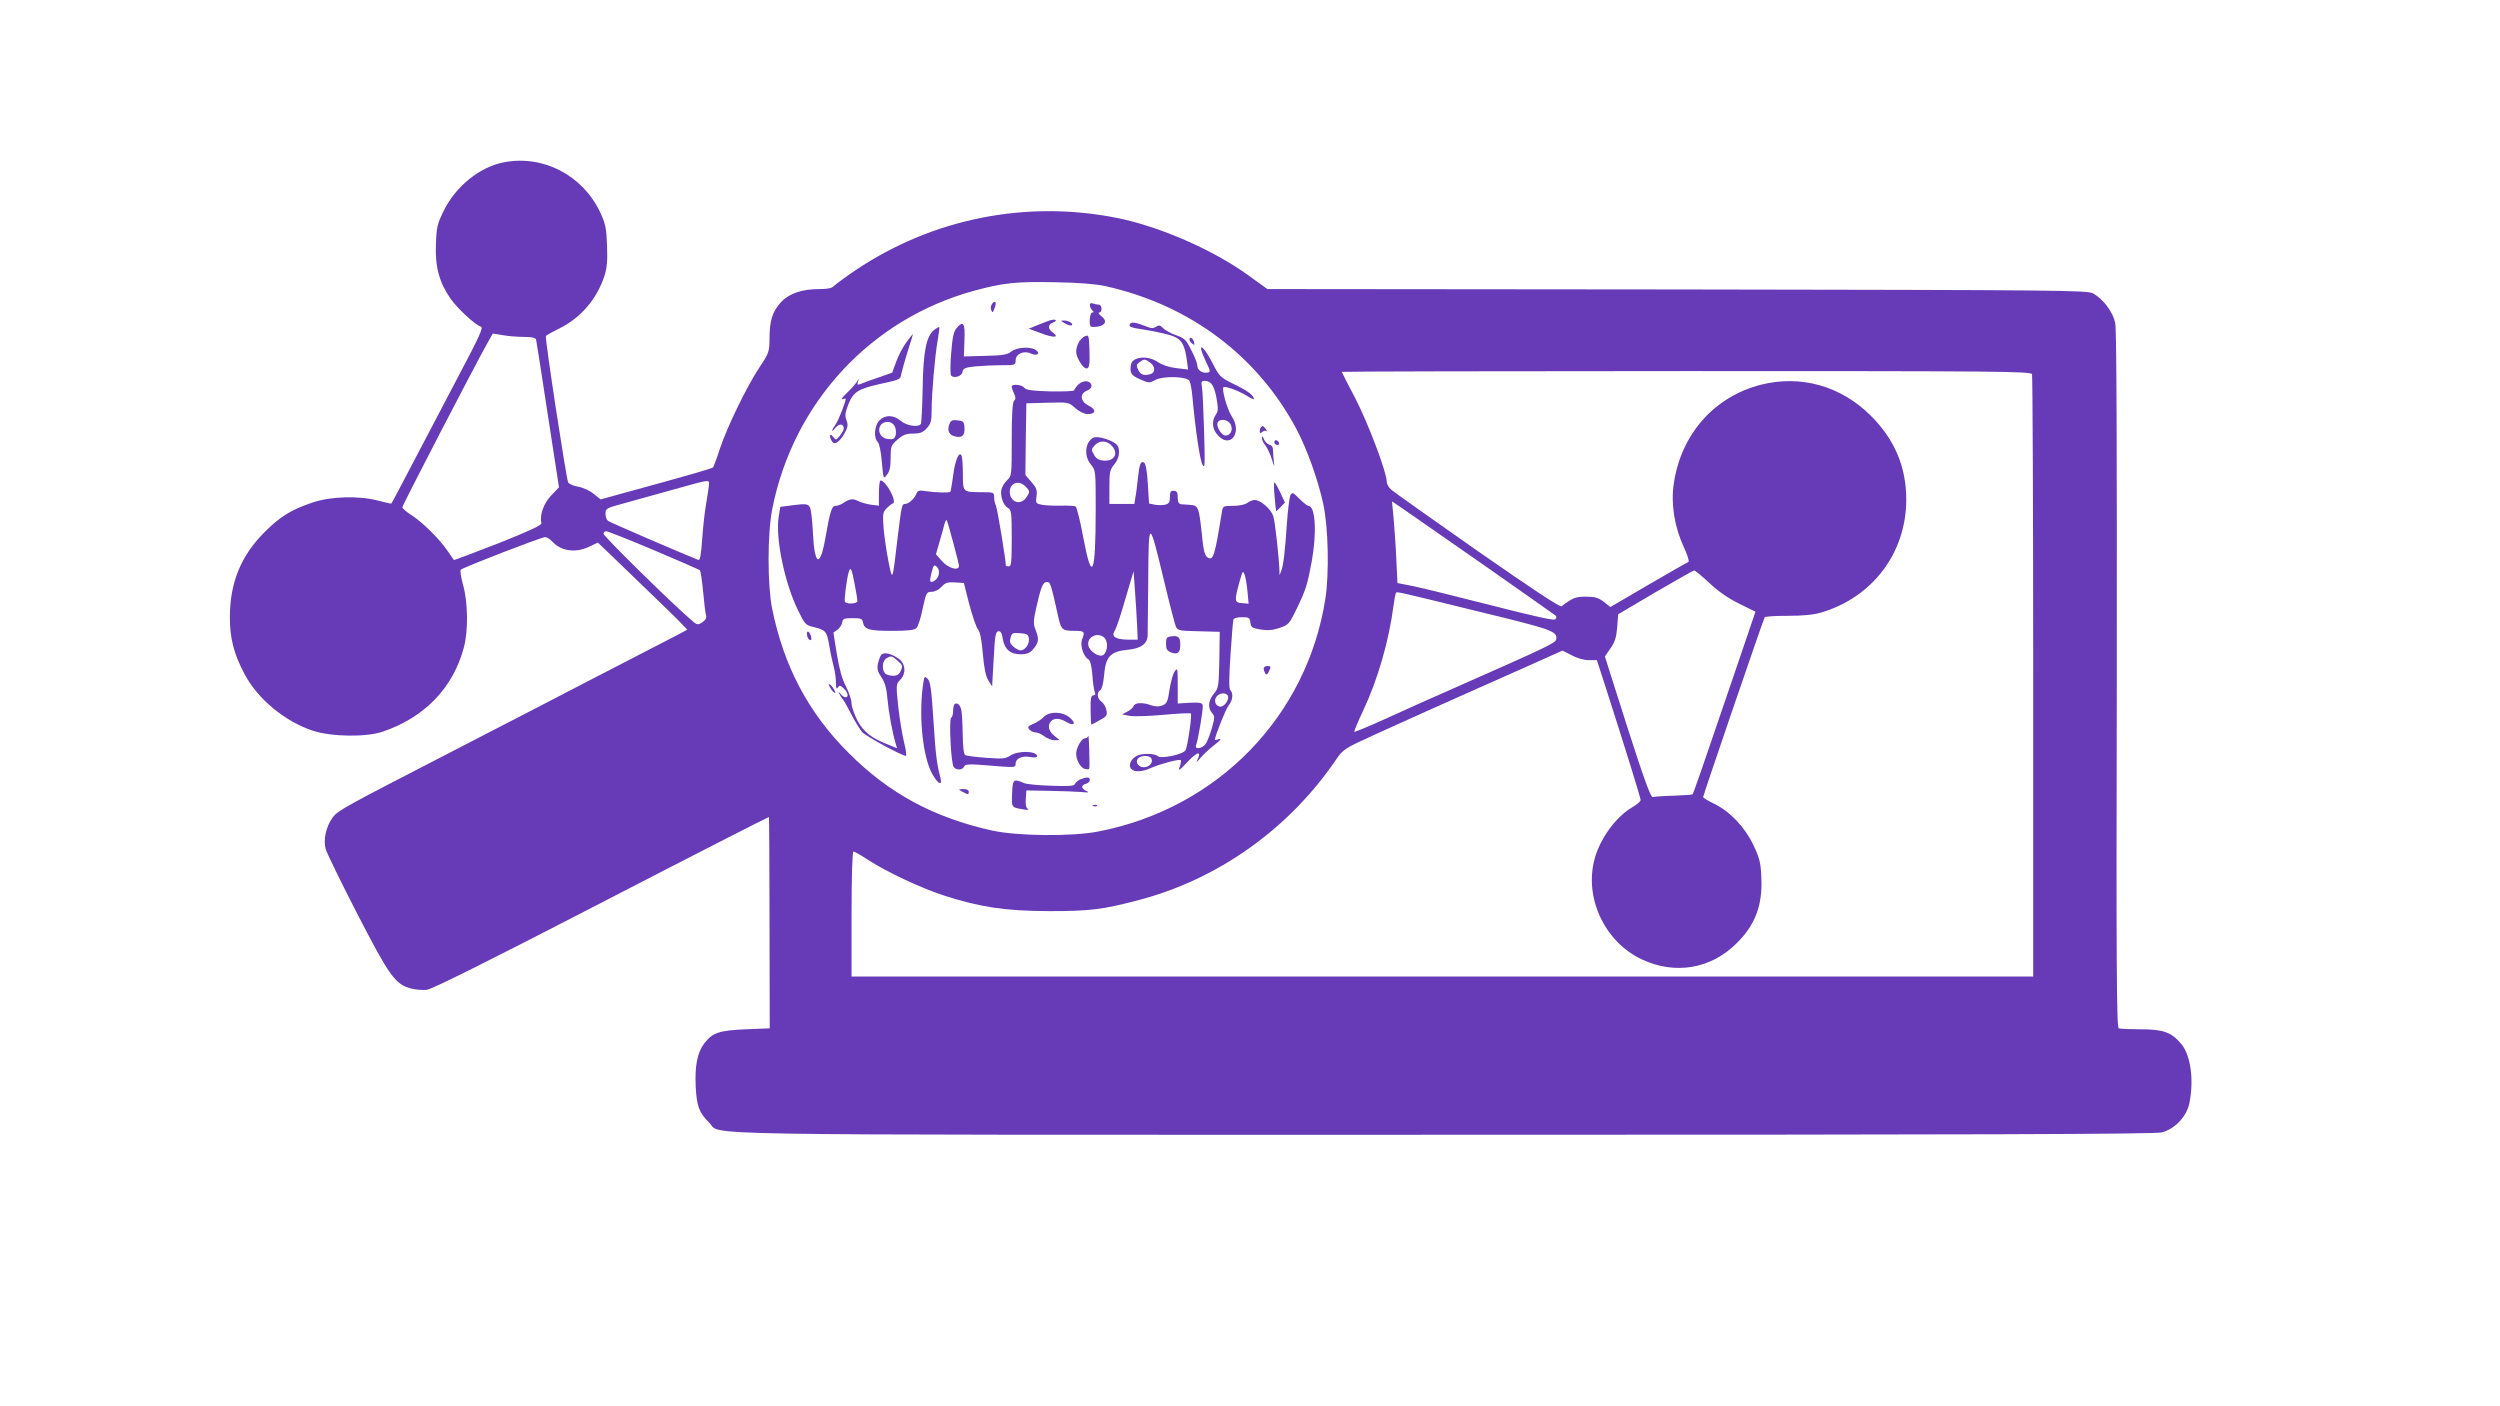
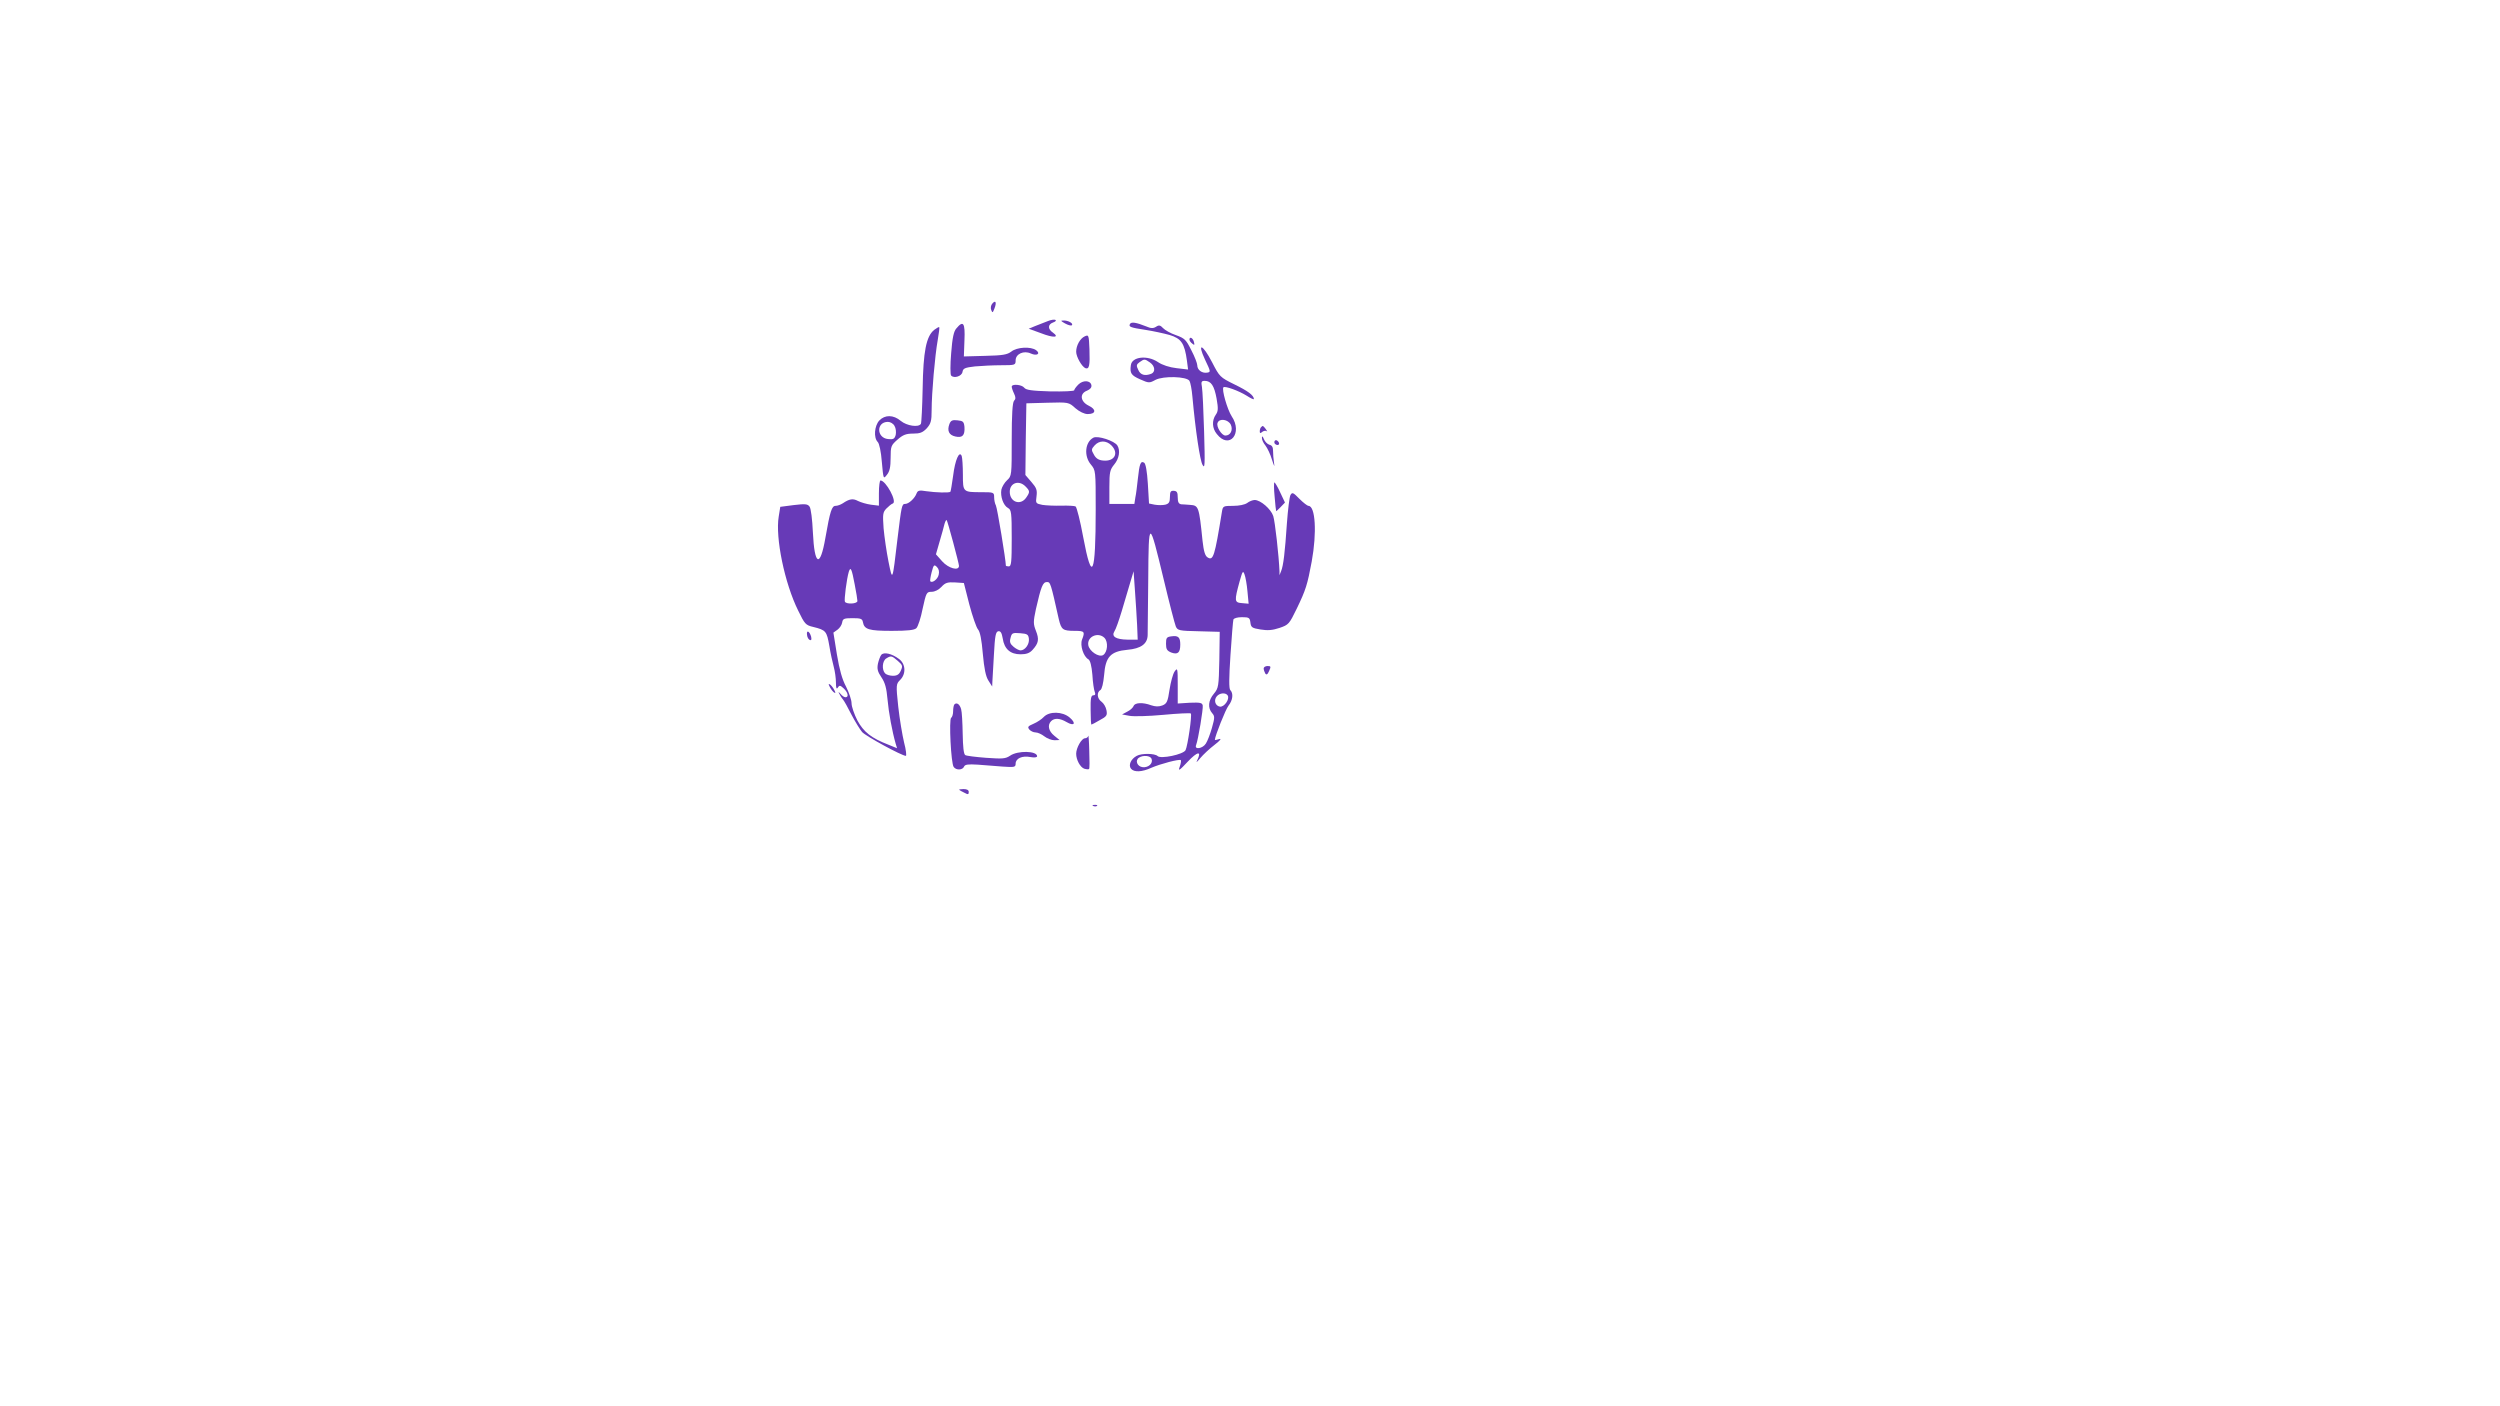
<svg xmlns="http://www.w3.org/2000/svg" version="1.0" width="1280pt" height="720pt" viewBox="0 0 1280 720" preserveAspectRatio="xMidYMid meet">
  <g transform="translate(0,720) scale(0.1,-0.1)" fill="#673ab7" stroke="none">
-     <path d="M2580 6369 c-124 -24 -246 -122 -308 -248 -33 -67 -37 -83 -40 -171 -5 -117 17 -196 76 -281 35 -49 123 -131 153 -141 15 -5 1 -37 -129 -283 -93 -177 -193 -367 -265 -505 -33 -63 -61 -116 -63 -118 -1 -2 -30 5 -65 14 -99 27 -245 23 -339 -9 -110 -37 -166 -72 -245 -151 -121 -121 -177 -258 -178 -431 -1 -111 20 -193 75 -296 67 -128 207 -243 349 -290 97 -32 274 -34 359 -5 214 73 360 224 415 431 23 85 21 232 -4 320 -11 39 -16 74 -12 78 12 12 413 167 432 167 9 0 24 -10 35 -21 45 -51 121 -62 191 -28 l44 21 92 -88 c51 -49 154 -149 230 -222 77 -74 137 -135 135 -136 -1 -2 -84 -45 -183 -96 -197 -101 -379 -196 -580 -300 -71 -37 -276 -143 -455 -235 -530 -273 -568 -294 -595 -328 -36 -49 -51 -116 -37 -166 7 -22 80 -172 163 -333 163 -316 192 -357 273 -379 22 -6 59 -9 81 -7 28 4 306 142 894 446 470 243 856 440 858 439 1 -2 3 -246 3 -543 l1 -539 -123 -5 c-137 -6 -169 -17 -212 -72 -36 -48 -49 -115 -44 -221 5 -101 18 -135 69 -185 69 -67 -235 -62 3761 -62 2734 0 3641 3 3676 12 66 17 126 79 141 147 25 118 8 246 -40 305 -51 61 -93 76 -208 76 -55 0 -105 2 -113 5 -11 4 -13 310 -10 1783 1 1220 -1 1793 -8 1828 -12 57 -61 123 -114 152 -29 16 -165 17 -2129 20 l-2098 2 -97 70 c-181 131 -454 250 -672 294 -464 93 -942 -2 -1336 -265 -55 -37 -106 -75 -114 -83 -9 -11 -31 -16 -74 -16 -92 0 -157 -23 -199 -69 -43 -48 -57 -93 -57 -186 -1 -67 -3 -73 -51 -145 -65 -97 -169 -312 -204 -420 -15 -47 -31 -88 -34 -93 -6 -6 -130 -42 -471 -135 l-105 -29 -36 29 c-19 16 -55 32 -79 36 -23 4 -47 14 -51 22 -10 20 -120 740 -114 749 2 5 34 22 70 40 109 54 191 150 230 269 13 41 16 78 13 155 -3 89 -8 111 -35 170 -90 190 -292 295 -493 256z m3080 -634 c434 -97 780 -358 980 -736 53 -101 109 -258 135 -379 26 -120 31 -354 11 -485 -94 -603 -551 -1073 -1161 -1192 -135 -27 -417 -24 -547 5 -297 66 -527 190 -733 397 -206 205 -332 444 -392 740 -24 123 -24 384 1 509 107 543 503 972 1032 1117 149 41 219 48 414 44 125 -2 209 -9 260 -20z m-2977 -260 c42 0 58 -4 62 -15 2 -8 29 -181 60 -385 l57 -370 -40 -42 c-39 -41 -60 -101 -50 -142 2 -10 -63 -40 -221 -103 -124 -48 -226 -87 -227 -85 -2 2 -16 22 -32 46 -41 60 -126 145 -183 182 -27 17 -49 36 -49 42 0 10 366 716 433 836 l30 53 51 -8 c28 -5 77 -9 109 -9z m7721 -191 c3 -9 6 -706 6 -1550 l0 -1534 -3025 0 -3025 0 0 320 c0 199 4 320 10 320 5 0 38 -18 72 -41 97 -63 271 -145 391 -184 186 -60 313 -79 537 -80 210 0 275 8 458 56 406 106 769 363 1010 716 40 58 41 59 208 135 93 43 315 142 494 222 179 79 355 158 393 175 l67 30 47 -24 c28 -15 63 -25 88 -25 l41 0 38 -117 c112 -349 186 -588 186 -599 0 -7 -20 -24 -44 -38 -86 -50 -171 -170 -195 -277 -46 -198 60 -414 245 -501 170 -80 354 -49 485 82 97 96 134 196 127 338 -3 76 -9 99 -41 166 -44 92 -119 171 -201 211 -31 15 -56 30 -56 34 0 9 308 909 315 920 2 5 55 8 117 8 80 0 131 5 173 17 263 78 435 306 435 578 0 167 -59 307 -180 428 -153 154 -360 212 -565 160 -238 -61 -408 -253 -445 -505 -16 -103 3 -222 51 -326 19 -40 29 -74 24 -76 -6 -2 -98 -55 -205 -117 l-195 -114 -34 27 c-28 21 -45 26 -91 26 -53 0 -66 -5 -125 -49 -8 -6 -148 87 -431 284 -230 161 -429 302 -441 313 -13 11 -23 30 -23 41 0 48 -95 299 -160 425 -39 73 -70 135 -70 137 0 2 794 4 1764 4 1599 0 1764 -1 1770 -16z m-6774 -561 c0 -10 -6 -54 -14 -98 -8 -44 -17 -129 -21 -188 -5 -74 -11 -107 -19 -104 -70 27 -454 193 -463 200 -7 5 -13 22 -13 37 0 26 4 29 98 54 53 15 167 46 252 70 182 51 180 51 180 29z m3960 -411 c201 -141 369 -259 375 -264 5 -5 5 -12 -2 -19 -7 -7 -106 15 -329 72 -175 45 -355 89 -399 98 l-80 16 -6 125 c-3 69 -10 163 -14 209 l-8 84 49 -33 c27 -19 213 -148 414 -288z m-4244 72 c126 -53 232 -100 237 -103 4 -4 12 -54 17 -111 5 -57 12 -112 15 -121 4 -12 -3 -24 -19 -35 -25 -16 -27 -15 -63 17 -104 90 -443 424 -443 436 0 7 6 13 14 13 7 0 117 -43 242 -96z m5405 -168 c45 -43 96 -78 152 -106 l85 -42 -113 -332 c-163 -479 -205 -599 -209 -603 -2 -2 -45 -5 -97 -7 -52 -1 -100 -5 -107 -7 -10 -3 -46 96 -130 358 l-115 362 29 42 c23 33 30 57 34 108 l5 66 190 112 c105 61 194 112 199 112 5 1 39 -28 77 -63z m-1181 -147 c379 -92 404 -101 398 -142 -3 -19 -39 -36 -498 -239 -113 -49 -279 -124 -369 -165 -90 -41 -165 -72 -167 -70 -2 2 18 51 45 108 76 161 132 357 156 539 4 30 9 58 12 63 5 9 -21 15 423 -94z" />
    <path d="M5081 5646 c-8 -9 -10 -23 -6 -33 6 -16 8 -15 16 6 13 32 7 47 -10 27z" />
-     <path d="M5580 5638 c0 -8 5 -19 12 -26 9 -9 9 -12 0 -12 -12 0 -18 -61 -7 -72 3 -2 19 -3 36 0 40 6 49 30 18 53 -13 10 -18 19 -11 19 17 0 15 40 -2 40 -8 0 -21 3 -30 6 -10 4 -16 1 -16 -8z" />
    <path d="M5365 5556 c-16 -6 -45 -18 -64 -25 l-34 -14 63 -23 c64 -25 97 -23 61 3 -27 18 -27 42 1 52 12 4 17 10 12 13 -5 3 -22 1 -39 -6z" />
    <path d="M5453 5544 c16 -9 32 -13 35 -9 9 9 -19 25 -43 24 -16 0 -15 -2 8 -15z" />
    <path d="M5786 5542 c-9 -15 0 -19 79 -31 39 -6 94 -18 123 -26 60 -18 77 -43 89 -131 l6 -46 -59 7 c-36 4 -73 16 -95 31 -55 37 -134 28 -139 -16 -6 -41 2 -52 47 -72 45 -20 48 -20 79 -3 40 21 160 18 174 -5 5 -8 12 -44 15 -80 16 -176 39 -328 52 -350 12 -22 13 -3 8 170 -3 107 -8 210 -11 228 -5 27 -3 32 14 32 33 0 49 -25 61 -91 9 -51 8 -65 -4 -82 -21 -30 -19 -70 5 -99 64 -82 135 4 76 91 -22 34 -52 138 -42 148 8 8 79 -18 119 -43 20 -13 37 -21 37 -17 -1 19 -30 41 -100 75 -73 36 -76 39 -114 113 -48 93 -79 105 -36 13 29 -61 30 -63 10 -66 -26 -4 -50 14 -50 38 0 9 -13 44 -30 76 -27 54 -34 62 -79 78 -27 9 -57 26 -66 36 -14 15 -21 17 -36 7 -14 -9 -26 -9 -51 2 -50 20 -75 24 -82 13z m102 -198 c26 -18 29 -49 6 -58 -32 -12 -55 -6 -66 20 -11 22 -10 28 7 40 24 17 26 17 53 -2z m414 -319 c12 -27 -2 -55 -28 -55 -19 0 -48 46 -40 65 9 25 55 18 68 -10z" />
    <path d="M4897 5519 c-14 -15 -21 -49 -27 -127 -5 -59 -5 -111 0 -115 15 -16 55 -3 58 19 3 18 12 22 64 28 34 3 94 6 134 6 72 0 74 1 74 25 0 33 42 52 78 35 31 -14 51 -1 27 17 -28 20 -98 16 -127 -7 -21 -16 -44 -20 -134 -22 l-109 -3 3 83 c4 89 -6 103 -41 61z" />
    <path d="M4783 5511 c-41 -33 -56 -111 -59 -299 -2 -95 -6 -177 -9 -182 -12 -20 -73 -10 -103 15 -38 32 -81 32 -110 2 -25 -27 -30 -88 -8 -110 8 -8 17 -49 21 -102 8 -89 8 -89 26 -66 14 17 19 40 19 86 0 60 2 65 35 94 28 25 45 31 80 31 35 0 49 5 70 27 21 24 25 37 25 93 0 87 17 280 31 358 6 35 10 65 8 67 -2 2 -14 -5 -26 -14z m-203 -492 c7 -11 9 -32 6 -46 -6 -20 -12 -24 -39 -21 -60 6 -61 88 -1 88 13 0 28 -9 34 -21z" />
-     <path d="M4641 5448 c-18 -24 -41 -68 -52 -99 l-21 -57 -71 -25 c-40 -13 -81 -28 -91 -33 -16 -6 -18 -4 -13 12 6 18 5 17 -6 -1 -7 -11 -30 -37 -52 -58 -22 -21 -32 -35 -22 -31 9 3 17 4 17 2 0 -16 -36 -108 -51 -130 -24 -34 -25 -47 -1 -18 19 23 42 21 42 -4 0 -8 -9 -24 -20 -37 -20 -24 -20 -24 -35 -5 -17 23 -22 2 -5 -24 13 -21 39 -3 65 43 16 30 18 41 9 65 -9 24 -7 39 10 83 26 63 49 78 166 104 103 23 99 21 105 52 3 15 18 67 33 116 16 48 27 87 26 87 -1 0 -16 -19 -33 -42z" />
    <path d="M5554 5478 c-24 -11 -44 -47 -44 -79 0 -26 29 -76 47 -84 20 -7 24 13 21 97 -3 73 -4 75 -24 66z" />
    <path d="M6090 5461 c0 -5 6 -14 14 -20 12 -10 13 -8 9 8 -5 21 -23 30 -23 12z" />
    <path d="M5521 5231 c-12 -12 -21 -25 -21 -29 0 -5 -55 -7 -122 -6 -96 3 -125 7 -134 19 -12 16 -64 21 -64 5 0 -5 5 -21 12 -35 9 -19 9 -28 0 -37 -8 -8 -12 -69 -12 -198 0 -184 0 -187 -24 -209 -13 -12 -26 -34 -29 -48 -6 -35 10 -81 34 -94 17 -9 19 -23 19 -154 0 -122 -2 -145 -15 -145 -8 0 -15 2 -15 4 0 28 -44 295 -51 308 -5 9 -9 28 -9 42 0 25 -2 26 -64 26 -96 0 -96 0 -96 90 0 43 -3 86 -6 95 -12 30 -34 -19 -44 -101 -6 -43 -12 -79 -14 -82 -7 -6 -75 -4 -123 3 -36 6 -44 4 -50 -11 -9 -25 -40 -54 -58 -54 -18 0 -19 -8 -40 -180 -26 -220 -25 -219 -46 -115 -10 50 -21 126 -25 170 -5 72 -4 82 14 101 12 12 26 24 33 26 24 8 -35 118 -63 118 -4 0 -8 -29 -8 -65 l0 -64 -41 5 c-22 3 -52 12 -66 19 -26 14 -44 11 -78 -12 -11 -7 -27 -13 -37 -13 -19 0 -28 -26 -52 -164 -27 -156 -56 -143 -64 28 -3 66 -10 123 -17 132 -10 14 -22 15 -81 8 l-69 -9 -8 -50 c-18 -107 30 -341 100 -482 33 -68 38 -74 77 -83 65 -16 69 -22 82 -96 6 -38 17 -87 23 -109 6 -22 11 -58 11 -80 0 -28 3 -36 10 -25 7 12 12 12 29 -4 23 -21 28 -46 10 -46 -7 0 -18 8 -26 18 -9 10 -12 11 -7 2 4 -8 12 -22 19 -30 7 -8 27 -44 45 -80 19 -36 43 -75 54 -88 18 -21 204 -122 224 -122 4 0 1 31 -9 68 -9 38 -23 120 -30 184 -12 113 -11 116 10 137 31 31 28 82 -6 107 -37 28 -78 37 -91 21 -5 -6 -13 -27 -17 -45 -5 -26 -2 -41 18 -70 19 -28 26 -56 31 -112 6 -68 24 -166 42 -228 l7 -23 -44 18 c-88 34 -127 65 -159 124 -16 31 -30 71 -30 88 0 17 -13 55 -28 85 -20 37 -34 87 -47 165 l-18 112 21 15 c11 8 22 24 24 37 3 19 9 22 53 22 42 0 50 -3 53 -20 7 -38 30 -45 148 -45 83 0 116 4 126 14 8 8 23 53 32 100 18 82 20 86 46 86 16 0 36 10 50 25 20 22 32 25 70 23 l45 -3 28 -110 c16 -60 36 -118 44 -127 11 -12 19 -53 25 -125 7 -76 15 -117 29 -138 l19 -30 1 25 c1 14 4 77 8 140 5 95 9 115 22 118 12 2 18 -8 23 -37 8 -54 39 -81 91 -81 30 0 47 6 62 23 31 34 34 54 17 97 -14 36 -14 46 0 112 26 114 35 138 56 138 18 0 19 -2 61 -190 13 -54 20 -60 82 -60 50 0 53 -4 37 -45 -11 -29 7 -87 33 -101 9 -6 16 -33 20 -79 2 -38 8 -78 12 -87 5 -12 3 -18 -7 -18 -12 0 -15 -16 -14 -75 0 -41 2 -75 4 -75 2 0 21 10 43 23 36 19 39 25 34 51 -3 16 -14 35 -25 43 -23 16 -26 48 -6 60 8 5 15 34 19 76 7 94 33 122 119 130 69 6 103 30 104 75 0 15 1 144 3 287 2 311 4 311 80 -5 28 -118 56 -225 61 -237 9 -21 17 -23 117 -25 l108 -3 -2 -143 c-3 -137 -4 -145 -28 -174 -29 -34 -32 -73 -9 -99 14 -16 14 -23 -1 -76 -9 -32 -23 -68 -31 -80 -16 -26 -60 -33 -50 -8 11 29 37 186 34 203 -3 14 -13 16 -66 14 l-62 -4 0 93 c0 88 -1 92 -16 71 -9 -13 -20 -55 -26 -93 -9 -62 -14 -72 -37 -81 -18 -7 -36 -6 -57 1 -43 16 -84 14 -90 -4 -4 -9 -18 -22 -33 -29 l-26 -14 38 -7 c20 -4 98 -2 173 5 74 7 138 10 141 7 7 -8 -16 -166 -27 -188 -12 -22 -127 -46 -143 -30 -14 14 -82 15 -107 1 -30 -16 -44 -48 -29 -66 16 -19 56 -17 104 5 46 20 144 46 151 39 2 -3 0 -18 -6 -34 -9 -24 -2 -20 41 26 50 53 73 57 49 8 -8 -15 -2 -11 15 10 15 18 48 49 73 68 29 22 38 34 25 30 -13 -4 -23 -6 -23 -4 1 20 55 156 70 175 22 28 26 63 9 80 -7 7 -7 60 1 179 6 93 13 175 15 182 3 7 21 12 44 12 36 0 40 -3 43 -27 3 -25 8 -29 52 -36 36 -6 61 -4 97 8 47 16 50 20 88 98 47 97 55 124 77 242 27 148 19 285 -17 285 -5 0 -26 16 -46 36 -32 33 -37 35 -46 19 -5 -10 -13 -75 -18 -144 -10 -148 -18 -218 -30 -246 l-8 -20 0 20 c-3 77 -23 256 -32 283 -12 36 -65 82 -95 82 -10 0 -28 -7 -38 -15 -12 -9 -42 -15 -72 -15 -52 0 -53 -1 -58 -32 -37 -228 -44 -250 -73 -232 -13 8 -20 31 -26 85 -18 176 -20 181 -64 184 -15 1 -36 3 -45 3 -13 2 -18 11 -18 35 0 26 -4 33 -20 34 -16 1 -20 -4 -20 -32 0 -26 -5 -34 -24 -39 -13 -3 -37 -3 -54 0 l-29 6 -6 101 c-4 64 -11 103 -19 108 -18 11 -24 -6 -32 -81 -4 -36 -9 -80 -13 -97 l-5 -33 -64 0 -64 0 0 86 c0 77 3 89 25 116 25 30 32 71 16 97 -15 24 -101 52 -123 40 -43 -23 -49 -94 -13 -137 25 -30 25 -31 25 -230 0 -339 -19 -382 -64 -142 -15 82 -33 153 -39 157 -5 3 -38 5 -73 4 -34 -1 -78 1 -97 4 -34 7 -35 8 -30 44 4 32 0 43 -26 73 l-31 36 2 184 3 183 108 3 c108 3 109 3 143 -28 21 -18 46 -30 63 -30 43 0 45 24 5 43 -43 21 -48 62 -8 77 16 7 24 16 22 28 -5 25 -43 27 -67 3z m169 -311 c40 -40 17 -84 -42 -78 -23 2 -37 11 -47 30 -14 24 -14 28 3 47 24 27 60 27 86 1z m-440 -210 c24 -24 24 -29 4 -58 -29 -42 -84 -23 -84 30 0 45 46 62 80 28z m-370 -286 c16 -60 30 -115 30 -121 0 -28 -54 -13 -86 23 l-32 36 19 66 c11 37 22 77 25 90 4 13 8 21 11 19 2 -2 17 -53 33 -113z m-74 -167 c-5 -23 -33 -44 -43 -33 -2 2 1 23 7 46 10 39 13 41 27 27 10 -10 13 -24 9 -40z m-430 -49 c8 -40 14 -79 14 -85 0 -15 -56 -18 -64 -4 -5 8 9 118 20 154 9 28 15 15 30 -65z m2011 -36 l6 -63 -34 3 c-39 3 -40 10 -12 112 15 53 17 56 25 35 5 -13 12 -52 15 -87z m-565 -172 l3 -75 -52 0 c-60 1 -84 16 -67 43 7 10 23 56 37 102 14 47 33 112 43 145 l18 60 7 -100 c4 -55 9 -134 11 -175z m-554 -71 c3 -28 -20 -59 -43 -59 -7 0 -23 8 -35 18 -18 15 -22 25 -16 46 6 25 10 27 49 24 37 -3 42 -6 45 -29z m387 5 c20 -21 16 -73 -7 -88 -22 -13 -71 20 -76 51 -7 44 51 69 83 37z m-1058 -118 c24 -21 26 -26 15 -50 -8 -19 -19 -26 -40 -26 -15 0 -33 5 -40 12 -18 18 -15 65 6 77 24 15 28 14 59 -13z m1689 -177 c11 -19 -18 -60 -40 -57 -24 4 -33 33 -16 53 15 18 46 20 56 4z m-390 -324 c9 -23 -16 -46 -45 -43 -29 3 -41 35 -19 49 21 14 58 10 64 -6z" />
    <path d="M4861 5029 c-13 -35 -2 -57 31 -64 36 -8 49 6 46 50 -3 26 -7 30 -36 33 -26 3 -34 -1 -41 -19z" />
    <path d="M6457 5013 c-4 -3 -7 -13 -7 -21 0 -11 3 -12 13 -3 8 6 18 7 23 3 4 -4 2 1 -5 11 -15 19 -15 19 -24 10z" />
    <path d="M6461 4959 c-1 -9 7 -27 18 -40 10 -13 26 -46 34 -74 11 -34 14 -39 10 -15 -3 19 -5 47 -5 62 0 18 -5 28 -19 31 -10 3 -23 16 -28 29 -6 15 -10 17 -10 7z" />
    <path d="M6526 4942 c-3 -6 -1 -14 5 -17 15 -10 25 3 12 16 -7 7 -13 7 -17 1z" />
    <path d="M6526 4658 c3 -40 7 -74 8 -75 1 -1 11 9 23 21 l22 23 -24 51 c-13 29 -27 52 -30 52 -3 0 -3 -33 1 -72z" />
    <path d="M4132 3949 c1 -12 8 -24 15 -26 7 -3 9 3 6 17 -8 29 -25 37 -21 9z" />
    <path d="M5998 3942 c-25 -3 -28 -8 -28 -38 0 -28 5 -36 27 -45 33 -12 46 -1 46 41 0 37 -10 47 -45 42z" />
    <path d="M6470 3778 c0 -7 4 -19 8 -26 6 -9 12 -6 20 13 10 22 9 25 -8 25 -11 0 -20 -6 -20 -12z" />
-     <path d="M4724 3679 c-20 -163 3 -363 51 -445 29 -50 51 -59 40 -16 -18 67 -25 119 -36 297 -10 155 -15 193 -29 209 -17 17 -18 16 -26 -45z" />
    <path d="M4249 3682 c6 -12 16 -24 22 -28 8 -4 8 -1 0 14 -6 12 -16 24 -22 28 -8 4 -8 1 0 -14z" />
    <path d="M4887 3594 c-4 -4 -7 -20 -7 -35 0 -15 -4 -30 -10 -34 -12 -7 -1 -235 13 -252 13 -18 46 -16 53 2 5 11 20 13 70 10 35 -3 93 -7 129 -10 59 -4 65 -3 65 15 0 27 34 42 75 34 21 -4 35 -2 35 4 0 28 -99 30 -138 3 -24 -16 -38 -17 -123 -11 -53 4 -101 10 -107 14 -8 5 -12 44 -13 109 -1 56 -4 113 -8 126 -7 25 -22 36 -34 25z" />
    <path d="M5344 3529 c-10 -11 -34 -27 -53 -35 -28 -12 -31 -16 -21 -29 7 -8 21 -15 32 -15 11 0 31 -9 45 -20 14 -11 37 -20 52 -20 l26 1 -27 22 c-30 24 -36 55 -16 75 17 17 45 15 79 -5 39 -23 51 -7 16 23 -37 32 -105 33 -133 3z" />
    <path d="M5572 3433 c-1 -7 -9 -13 -17 -13 -17 0 -45 -49 -45 -79 0 -32 21 -70 42 -77 11 -3 22 -4 24 -1 3 2 3 44 1 93 -1 49 -4 83 -5 77z" />
-     <path d="M5532 3210 c-12 -5 -25 -16 -28 -23 -4 -12 -28 -13 -122 -10 -64 2 -126 8 -137 13 -57 24 -60 22 -63 -52 -3 -74 -4 -72 58 -82 21 -4 30 -3 22 3 -9 5 -12 23 -10 51 l3 43 115 -2 c63 -1 138 -4 165 -6 38 -4 45 -3 28 5 -28 12 -30 30 -3 37 11 3 20 12 20 19 0 16 -15 17 -48 4z" />
-     <path d="M4911 3156 c2 -2 14 -9 27 -15 18 -10 22 -9 22 4 0 10 -9 15 -27 15 -14 0 -24 -2 -22 -4z" />
+     <path d="M4911 3156 c2 -2 14 -9 27 -15 18 -10 22 -9 22 4 0 10 -9 15 -27 15 -14 0 -24 -2 -22 -4" />
    <path d="M5598 3073 c7 -3 16 -2 19 1 4 3 -2 6 -13 5 -11 0 -14 -3 -6 -6z" />
  </g>
</svg>